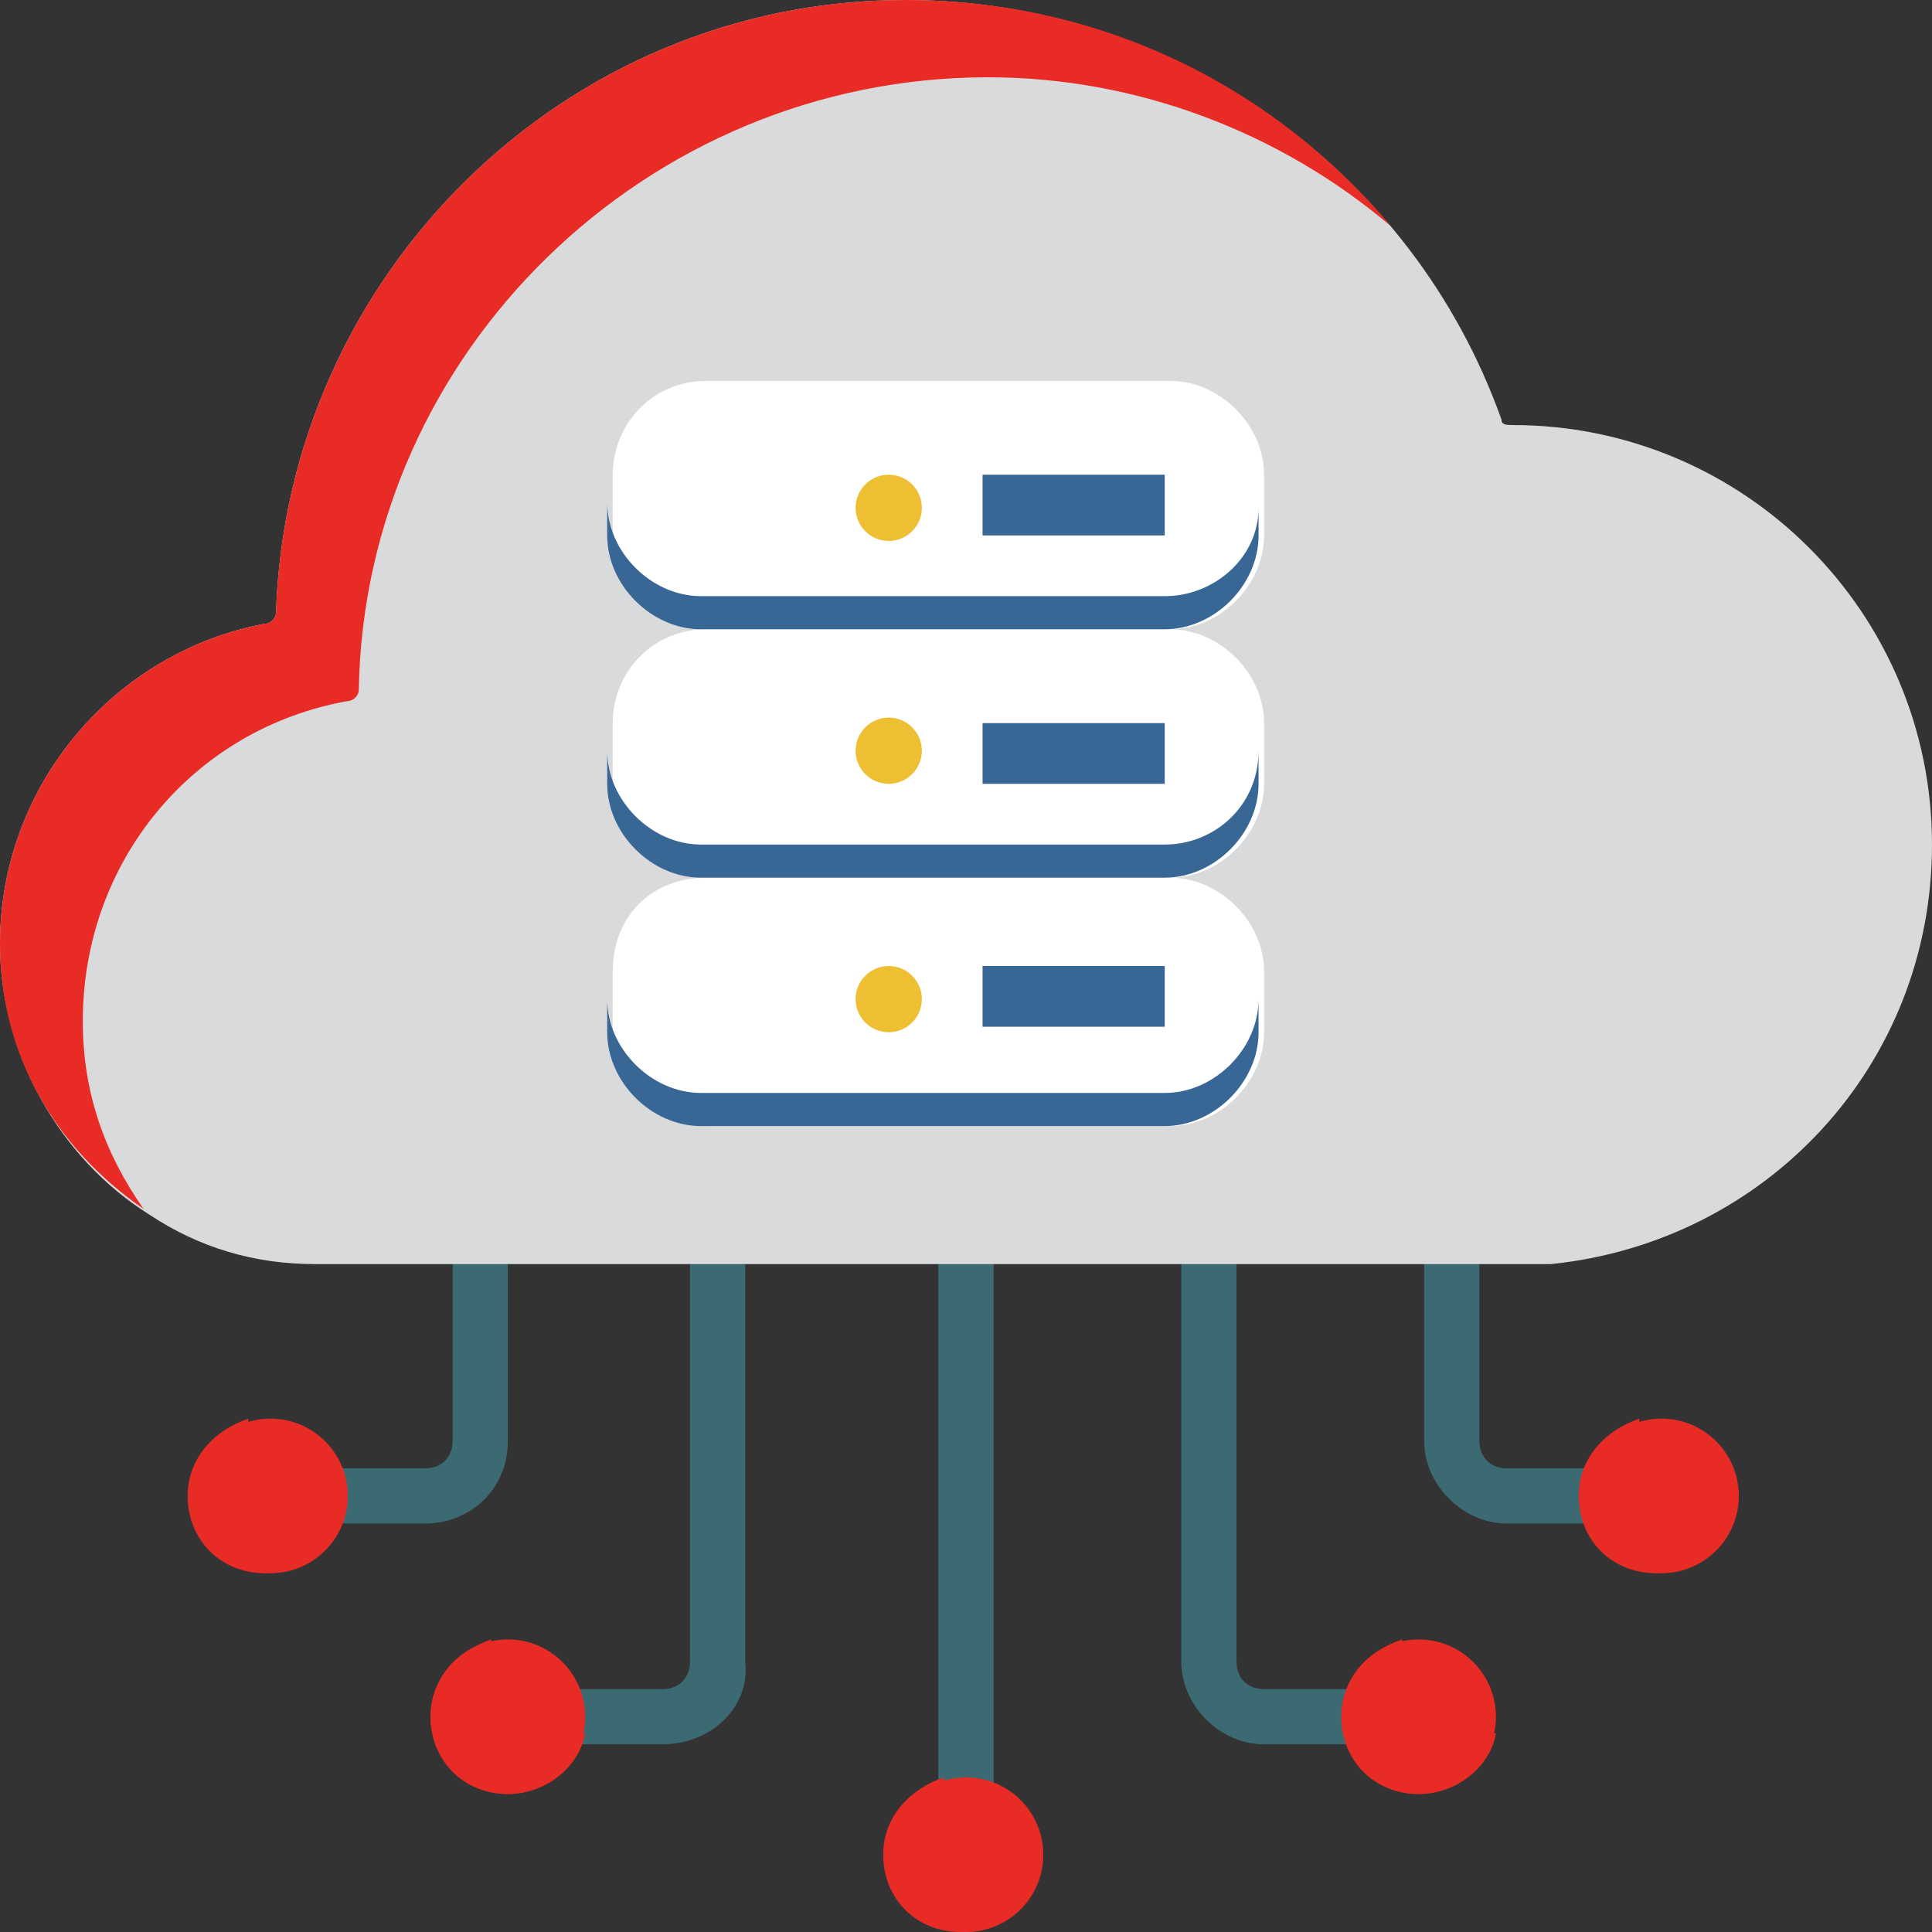
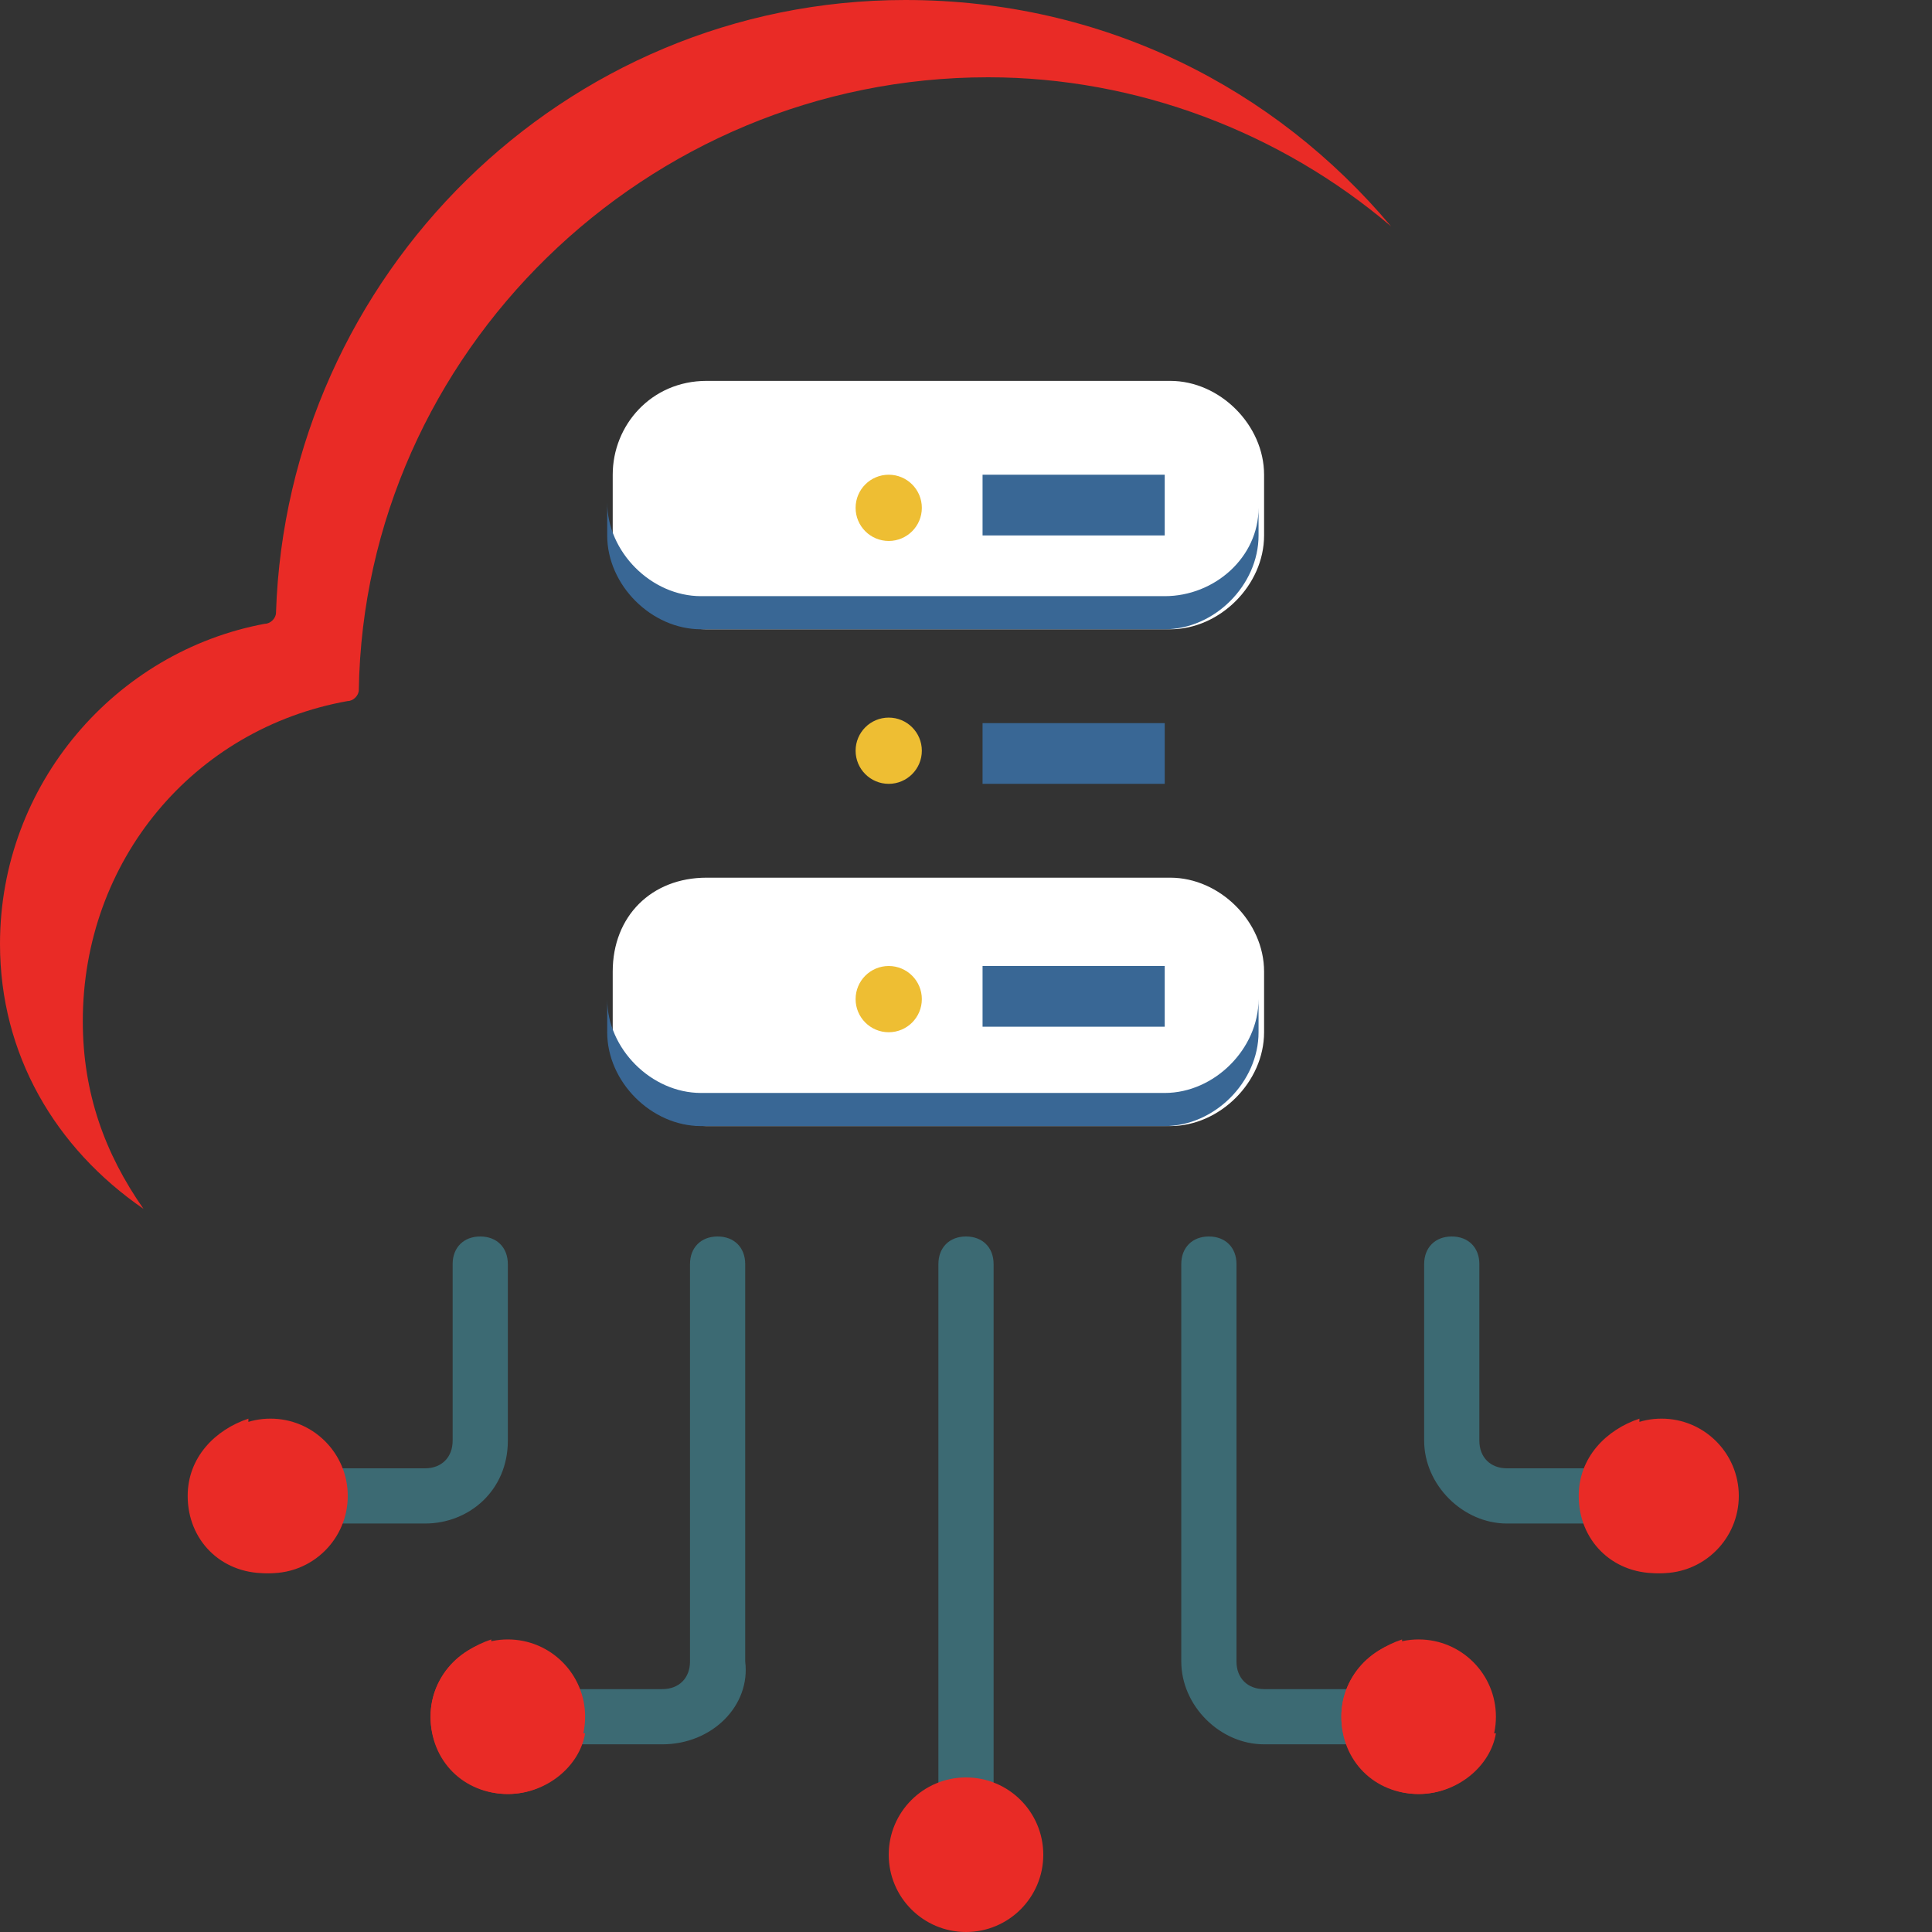
<svg xmlns="http://www.w3.org/2000/svg" version="1.1" id="Capa_1" x="0px" y="0px" width="35px" height="35px" viewBox="0 0 35 35" style="enable-background:new 0 0 35 35;" xml:space="preserve">
  <rect x="0" y="0" width="35" height="35" fill="#333333" stroke="none" />
  <style type="text/css">
	.st0{fill:#3C6A73;}
	.st1{fill:#E92B26;}
	.st2{fill:#D9DADB;}
	.st3{fill:#FFFFFF;}
	.st4{fill:#EEBE33;}
	.st5{fill:#396795;}
</style>
  <g>
    <path class="st0" d="M17.5,33.4c-0.3,0-0.5-0.2-0.5-0.5v-10c0-0.3,0.2-0.5,0.5-0.5c0.3,0,0.5,0.2,0.5,0.5v10   C18,33.2,17.8,33.4,17.5,33.4z" />
  </g>
  <g>
    <path class="st0" d="M12,31.6H9.9c-0.3,0-0.5-0.2-0.5-0.5c0-0.3,0.2-0.5,0.5-0.5H12c0.3,0,0.5-0.2,0.5-0.5v-7.2   c0-0.3,0.2-0.5,0.5-0.5c0.3,0,0.5,0.2,0.5,0.5v7.2C13.6,30.9,12.9,31.6,12,31.6z" />
  </g>
  <g>
    <path class="st0" d="M7.7,27.6H5.6c-0.3,0-0.5-0.2-0.5-0.5c0-0.3,0.2-0.5,0.5-0.5h2.1c0.3,0,0.5-0.2,0.5-0.5v-3.2   c0-0.3,0.2-0.5,0.5-0.5c0.3,0,0.5,0.2,0.5,0.5v3.2C9.2,27,8.5,27.6,7.7,27.6z" />
  </g>
  <g>
    <path class="st0" d="M25.7,31.6h-2.8c-0.8,0-1.5-0.7-1.5-1.5v-7.2c0-0.3,0.2-0.5,0.5-0.5c0.3,0,0.5,0.2,0.5,0.5v7.2   c0,0.3,0.2,0.5,0.5,0.5h2.8c0.3,0,0.5,0.2,0.5,0.5C26.2,31.3,26,31.6,25.7,31.6z" />
  </g>
  <g>
    <path class="st0" d="M29.4,27.6h-2.1c-0.8,0-1.5-0.7-1.5-1.5v-3.2c0-0.3,0.2-0.5,0.5-0.5c0.3,0,0.5,0.2,0.5,0.5v3.2   c0,0.3,0.2,0.5,0.5,0.5h2.1c0.3,0,0.5,0.2,0.5,0.5C29.9,27.4,29.7,27.6,29.4,27.6z" />
  </g>
  <g>
    <circle class="st1" cx="17.5" cy="33.6" r="1.4" />
    <circle class="st1" cx="9.2" cy="31.1" r="1.4" />
    <circle class="st1" cx="4.9" cy="27.1" r="1.4" />
    <circle class="st1" cx="25.7" cy="31.1" r="1.4" />
    <circle class="st1" cx="30.1" cy="27.1" r="1.4" />
  </g>
  <g>
-     <path class="st1" d="M18.8,33.9c-0.1,0.6-0.7,1.1-1.4,1.1c-0.8,0-1.4-0.6-1.4-1.4c0-0.7,0.5-1.2,1.1-1.4c0,0.1,0,0.2,0,0.3   c0,0.8,0.6,1.4,1.4,1.4C18.6,33.9,18.7,33.9,18.8,33.9z" />
    <path class="st1" d="M10.6,31.4c-0.1,0.6-0.7,1.1-1.4,1.1c-0.8,0-1.4-0.6-1.4-1.4c0-0.7,0.5-1.2,1.1-1.4c0,0.1,0,0.2,0,0.3   c0,0.8,0.6,1.4,1.4,1.4C10.4,31.4,10.5,31.4,10.6,31.4z" />
    <path class="st1" d="M6.2,27.4c-0.1,0.6-0.7,1.1-1.4,1.1c-0.8,0-1.4-0.6-1.4-1.4c0-0.7,0.5-1.2,1.1-1.4c0,0.1,0,0.2,0,0.3   c0,0.8,0.6,1.4,1.4,1.4C6,27.5,6.1,27.5,6.2,27.4z" />
    <path class="st1" d="M27.1,31.4c-0.1,0.6-0.7,1.1-1.4,1.1c-0.8,0-1.4-0.6-1.4-1.4c0-0.7,0.5-1.2,1.1-1.4c0,0.1,0,0.2,0,0.3   c0,0.8,0.6,1.4,1.4,1.4C26.9,31.4,27,31.4,27.1,31.4z" />
    <path class="st1" d="M31.4,27.4c-0.1,0.6-0.7,1.1-1.4,1.1c-0.8,0-1.4-0.6-1.4-1.4c0-0.7,0.5-1.2,1.1-1.4c0,0.1,0,0.2,0,0.3   c0,0.8,0.6,1.4,1.4,1.4C31.2,27.5,31.3,27.5,31.4,27.4z" />
  </g>
-   <path class="st2" d="M5.7,22.9c-1.1,0-2.1-0.3-3-0.9C1.1,21,0,19.1,0,17.1c0-2.9,2.1-5.3,4.8-5.8c0.1,0,0.2-0.1,0.2-0.2  C5.2,5,10.2,0,16.4,0c4.9,0,9.2,3.1,10.8,7.6c0,0.1,0.1,0.1,0.2,0.1l0,0c4.2,0,7.6,3.4,7.6,7.6c0,4-3,7.2-6.9,7.6  C28,22.9,5.7,22.9,5.7,22.9L5.7,22.9z" />
  <path class="st1" d="M25.2,4.1c-2-1.7-4.6-2.7-7.3-2.7c-6.2,0-11.3,5-11.4,11.1c0,0.1-0.1,0.2-0.2,0.2c-2.8,0.5-4.8,2.9-4.8,5.8  c0,1.3,0.4,2.4,1.1,3.4C1,20.8,0,19.1,0,17.1c0-2.9,2.1-5.3,4.8-5.8c0.1,0,0.2-0.1,0.2-0.2C5.2,5,10.2,0,16.4,0  C20,0,23.1,1.6,25.2,4.1z" />
  <path class="st3" d="M12.8,15.9h8.4c0.9,0,1.7,0.8,1.7,1.7v1.1c0,0.9-0.8,1.7-1.7,1.7h-8.4c-0.9,0-1.7-0.8-1.7-1.7v-1.1  C11.1,16.6,11.8,15.9,12.8,15.9z" />
  <ellipse class="st4" cx="16.1" cy="18.1" rx="0.6" ry="0.6" />
-   <path class="st3" d="M12.8,11.4h8.4c0.9,0,1.7,0.8,1.7,1.7v1.1c0,0.9-0.8,1.7-1.7,1.7h-8.4c-0.9,0-1.7-0.8-1.7-1.7v-1.1  C11.1,12.2,11.8,11.4,12.8,11.4z" />
  <ellipse class="st4" cx="16.1" cy="13.6" rx="0.6" ry="0.6" />
  <path class="st3" d="M12.8,6.9h8.4c0.9,0,1.7,0.8,1.7,1.7v1.1c0,0.9-0.8,1.7-1.7,1.7h-8.4c-0.9,0-1.7-0.8-1.7-1.7V8.6  C11.1,7.7,11.8,6.9,12.8,6.9z" />
  <circle class="st4" cx="16.1" cy="9.2" r="0.6" />
  <path class="st5" d="M17.8,8.6h3.3v1.1h-3.3V8.6z" />
  <path class="st5" d="M17.8,13.1h3.3v1.1h-3.3V13.1z" />
  <path class="st5" d="M17.8,17.5h3.3v1.1h-3.3V17.5z" />
  <path class="st5" d="M21.1,10.8h-8.4c-0.9,0-1.7-0.8-1.7-1.7v0.6c0,0.9,0.8,1.7,1.7,1.7h8.4c0.9,0,1.7-0.8,1.7-1.7V9.2  C22.8,10.1,22,10.8,21.1,10.8z" />
-   <path class="st5" d="M21.1,15.3h-8.4c-0.9,0-1.7-0.8-1.7-1.7v0.6c0,0.9,0.8,1.7,1.7,1.7h8.4c0.9,0,1.7-0.8,1.7-1.7v-0.6  C22.8,14.6,22,15.3,21.1,15.3z" />
  <path class="st5" d="M21.1,19.8h-8.4c-0.9,0-1.7-0.8-1.7-1.7v0.6c0,0.9,0.8,1.7,1.7,1.7h8.4c0.9,0,1.7-0.8,1.7-1.7v-0.6  C22.8,19,22,19.8,21.1,19.8z" />
</svg>